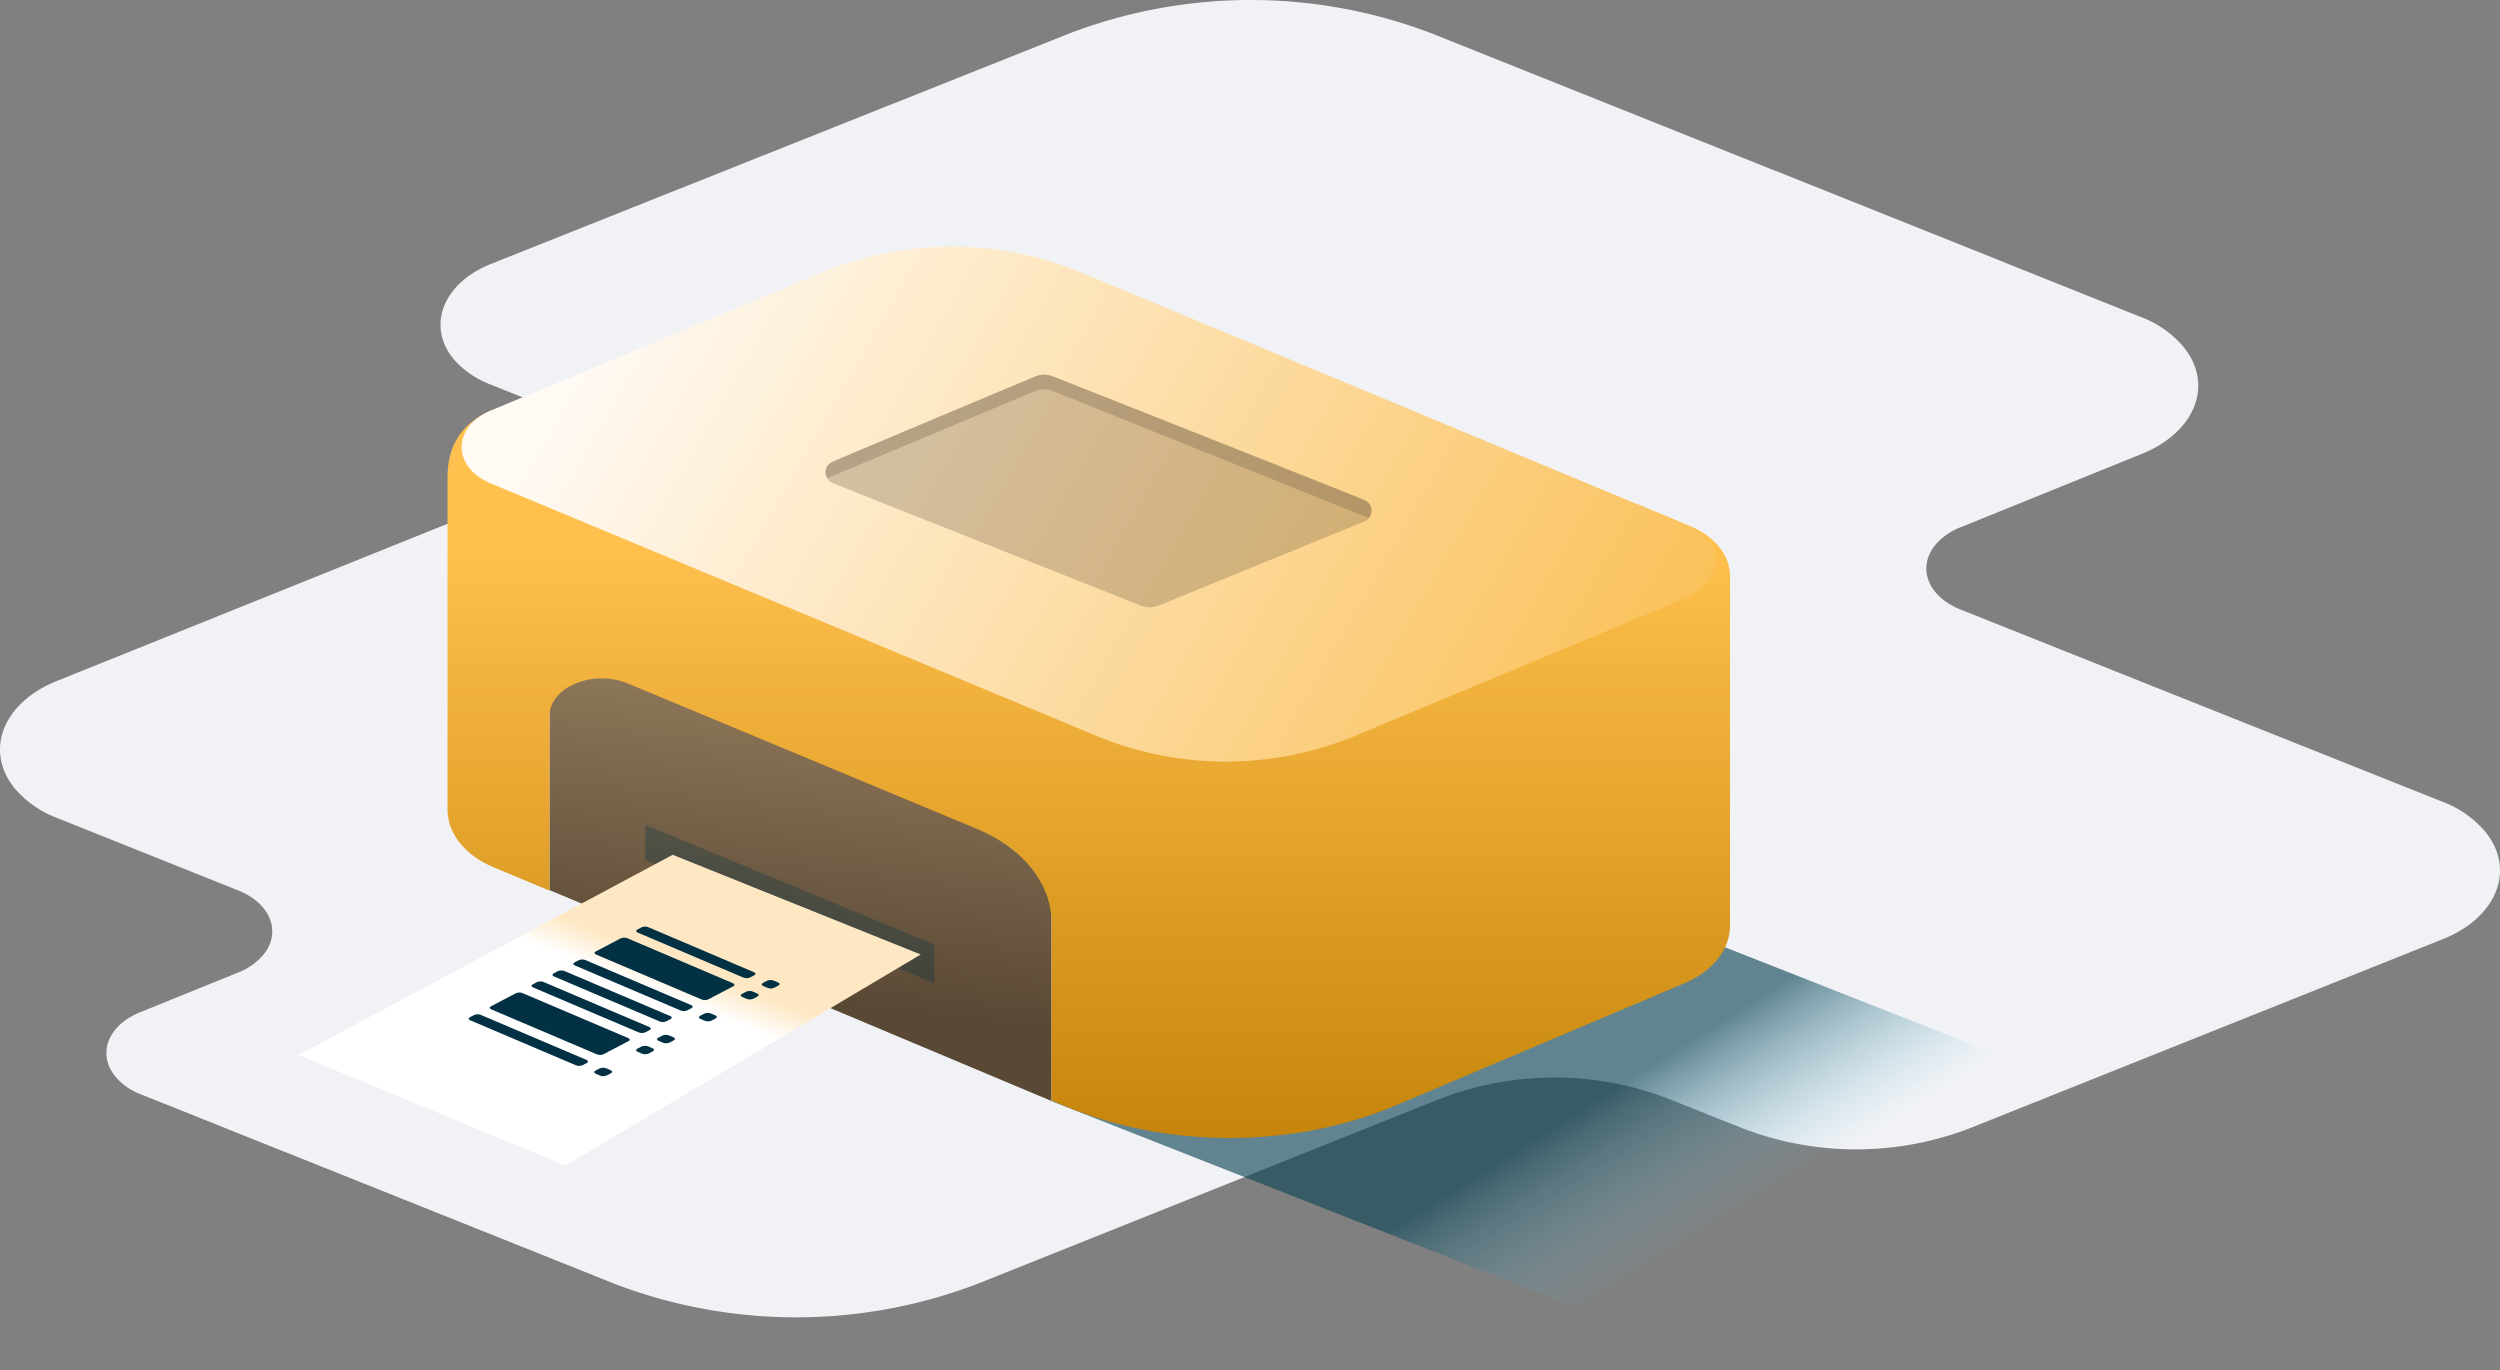
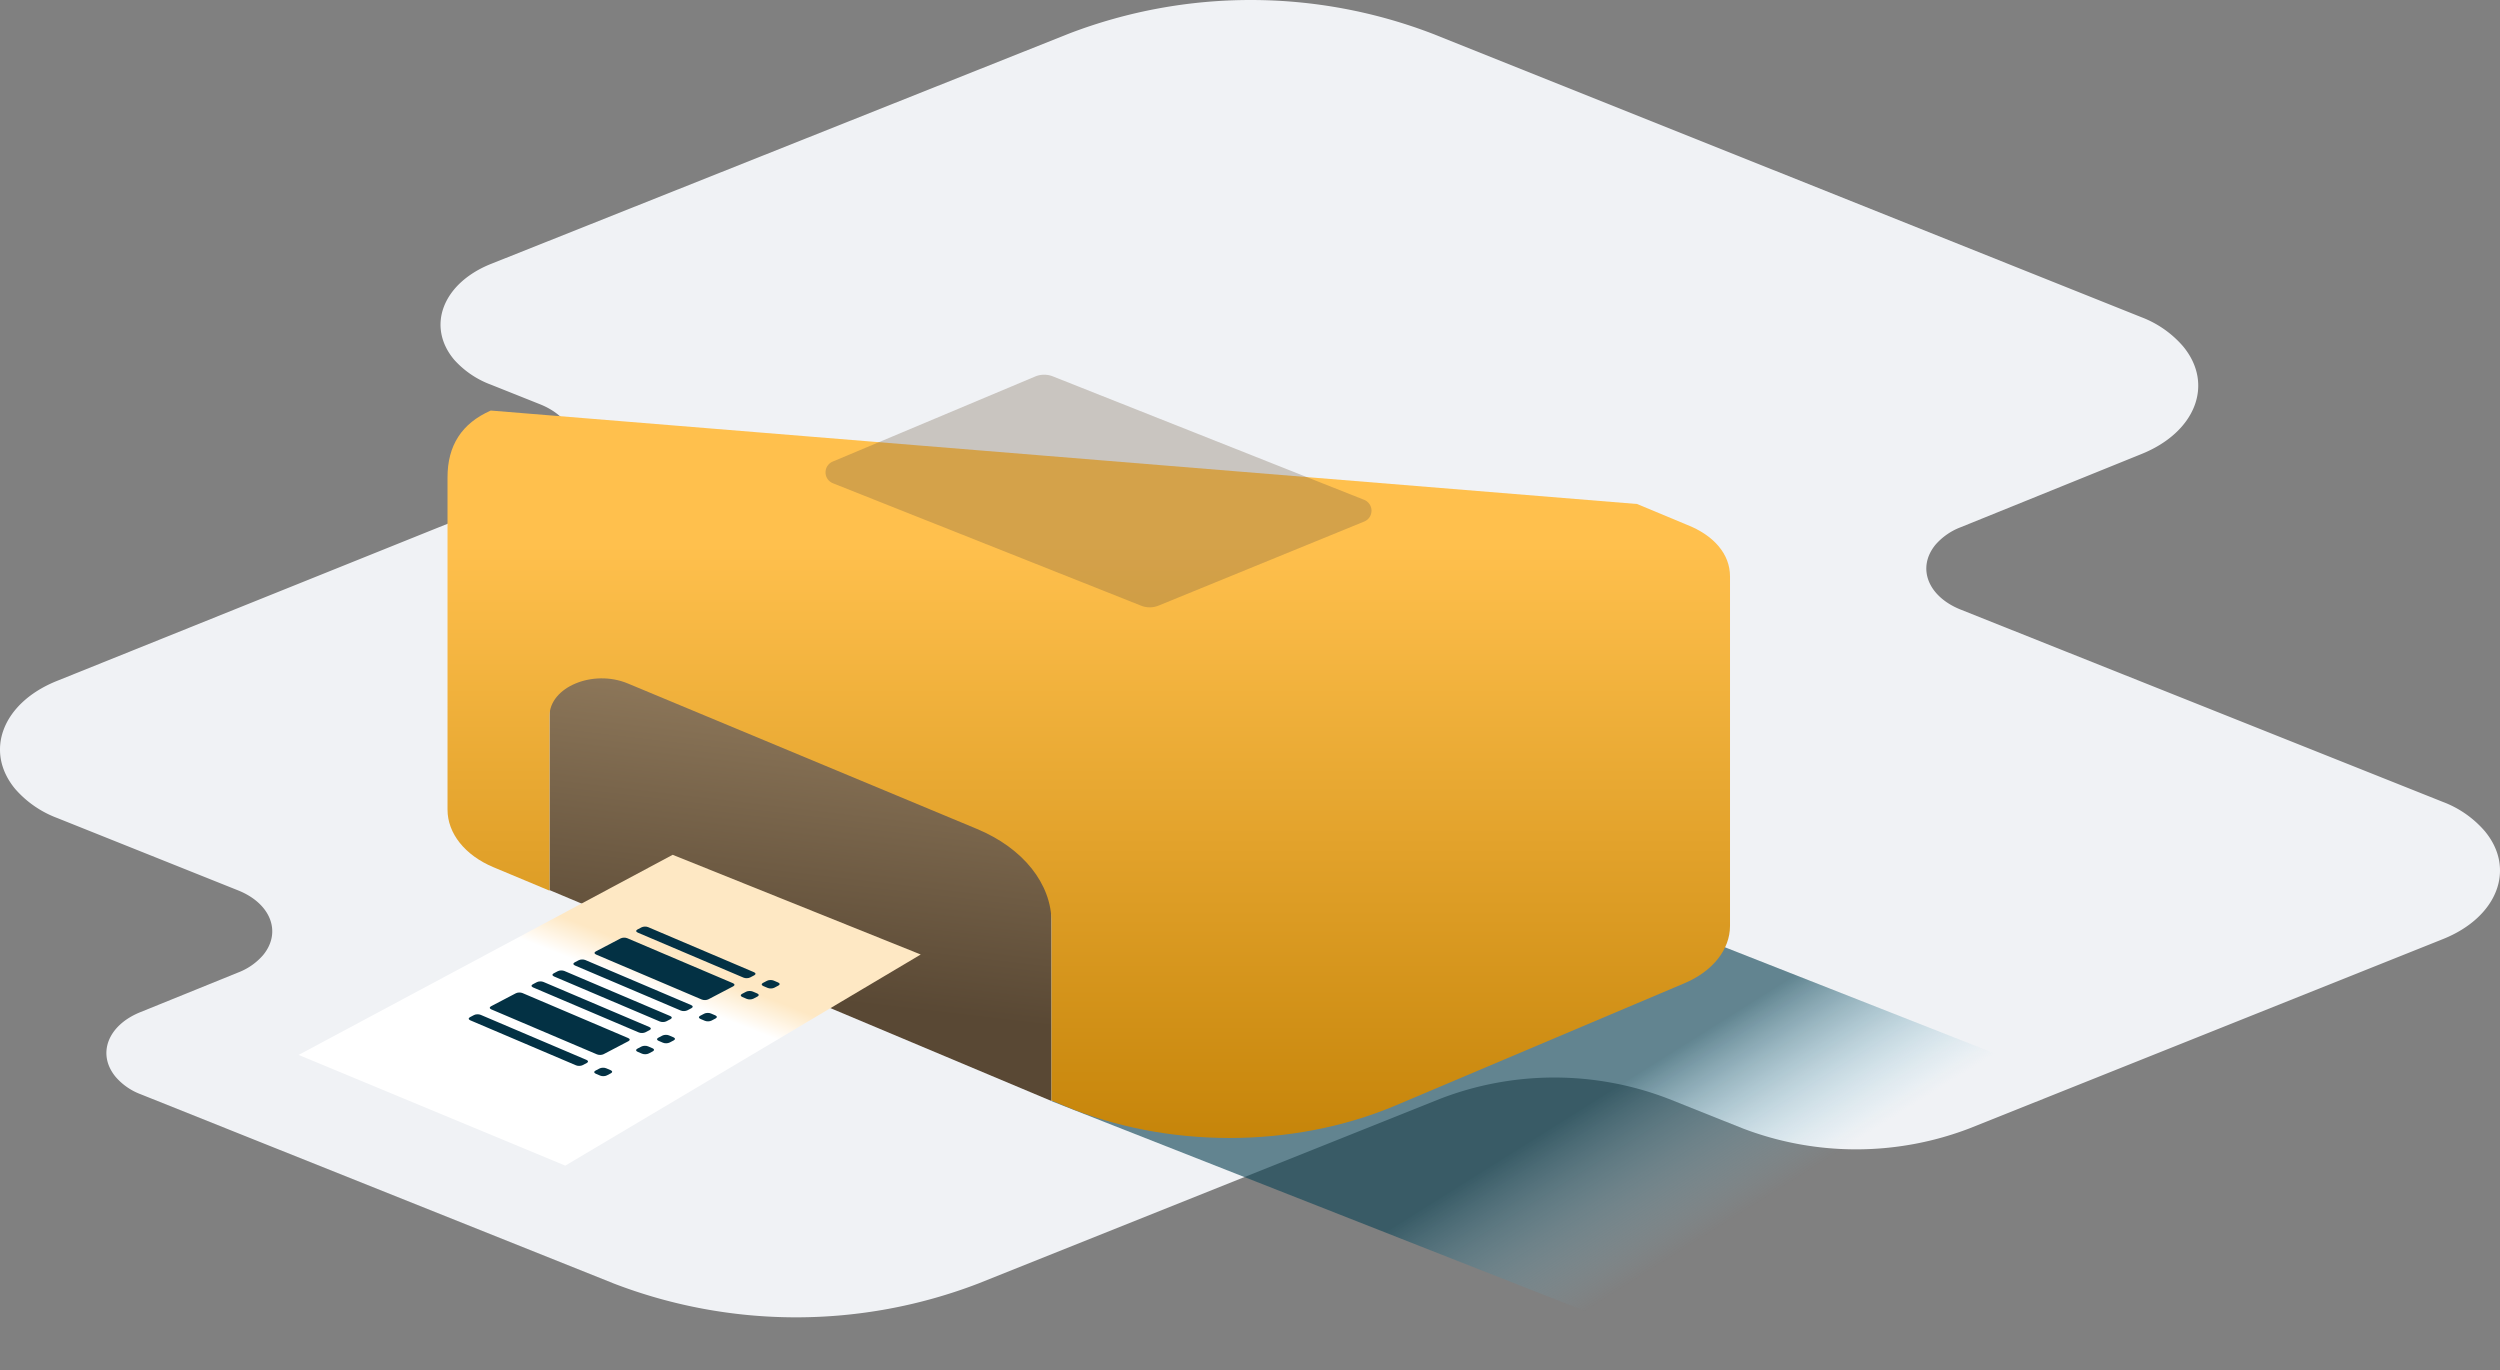
<svg xmlns="http://www.w3.org/2000/svg" width="427" height="234">
  <rect width="100%" height="100%" fill="#808080" stroke="none" />
  <defs>
    <linearGradient x1="61.075%" y1="55.59%" x2="42.191%" y2="43.695%" id="a">
      <stop stop-color="#77C4DF" stop-opacity="0" offset="0%" />
      <stop stop-color="#114758" offset="100%" />
    </linearGradient>
    <linearGradient x1="105.98%" y1="-26.282%" x2="91.387%" y2="82.132%" id="b">
      <stop stop-color="#AC9370" offset="0%" />
      <stop stop-color="#594834" offset="100%" />
    </linearGradient>
    <linearGradient x1="70.847%" y1="42.402%" x2="64.837%" y2="50%" id="c">
      <stop stop-color="#FEE8C4" offset="0%" />
      <stop stop-color="#FFF" offset="100%" />
    </linearGradient>
    <linearGradient x1="58.909%" y1="18.114%" x2="58.909%" y2="100%" id="d">
      <stop stop-color="#FFC04D" offset="0%" />
      <stop stop-color="#C58409" offset="100%" />
    </linearGradient>
    <linearGradient x1="123.488%" y1="68.645%" x2="5.944%" y2="41.57%" id="e">
      <stop stop-color="#F9B231" offset="0%" />
      <stop stop-color="#FFFAF4" offset="100%" />
    </linearGradient>
  </defs>
  <g fill="none" fill-rule="evenodd">
    <path d="M182.645 5.715L83.91 45.057c-8.276 3.286-11.13 10.657-6.35 16.371a15.78 15.78 0 0 0 6.321 4.286l8.376 3.343c5.593 2.242 7.505 7.142 4.28 11.07a10.687 10.687 0 0 1-4.28 2.972L9.73 116.3c-9.303 3.728-12.484 12-7.134 18.456a17.778 17.778 0 0 0 7.134 4.943l30.92 12.371c5.592 2.229 7.518 7.143 4.28 11.071a10.658 10.658 0 0 1-4.28 2.972l-16.623 6.742c-5.593 2.229-7.52 7.143-4.28 11.072a10.515 10.515 0 0 0 4.28 2.971l80.814 32.328a86.765 86.765 0 0 0 62.251 0l78.931-31.57a54.157 54.157 0 0 1 38.91 0l12.64 5.042a54.157 54.157 0 0 0 38.895 0l80.786-32.3c9.317-3.728 12.513-12 7.134-18.456a17.692 17.692 0 0 0-7.134-4.972l-82.384-32.856c-5.593-2.243-7.519-7.143-4.28-11.085a10.786 10.786 0 0 1 4.28-2.972l30.834-12.485c9.33-3.729 12.527-11.986 7.134-18.457a17.75 17.75 0 0 0-7.134-4.957l-120.95-48.37a86.722 86.722 0 0 0-62.11-.072z" fill="#F0F2F5" />
    <path fill="url(#a)" fill-rule="nonzero" opacity=".64" d="M253.974 195.407l85.91-37.737-116.948-46.014-94.342 34.42z" transform="translate(51 42)" />
    <path d="M42.852 110.025v-30.71c0-4.957 7.428-8.059 13.376-5.58l59.64 24.848c7.873 3.281 12.734 9.348 12.734 15.954v31.52l-85.75-36.032z" fill="url(#b)" fill-rule="nonzero" transform="translate(51 42)" />
-     <path fill-opacity=".3" fill="#033144" d="M110.213 140.88v6l49.367 21.114v-6.662z" />
    <path fill="url(#c)" fill-rule="nonzero" d="M63.893 104l42.367 17.029-60.71 36.061L0 138.18z" transform="translate(51 42)" />
    <path d="M128.602 145.96v-30.423c0-6.606-4.86-12.673-12.734-15.954l-59.64-24.849c-5.948-2.478-13.376.624-13.376 5.58v29.807l-9.593-4.01c-4.844-2.034-7.822-5.768-7.822-9.81V39.52c0-5.417 2.413-9.203 7.385-11.399L228.61 44.083l8.49 3.538c4.62 1.803 7.385 5.016 7.385 8.81v59.72c0 4.05-2.995 7.793-7.856 9.818l-49.559 20.97c-17.407 7.254-38.861 7.237-56.251-.052l-2.217-.926z" fill="url(#d)" fill-rule="nonzero" transform="translate(51 42)" />
-     <path d="M32.822 28.121L89.998 4.29a57.77 57.77 0 0 1 43.08 0l103.996 43.349c6.632 2.768 6.632 9.681 0 12.441l-57.175 23.832a57.77 57.77 0 0 1-43.081 0L32.822 40.563c-6.632-2.76-6.632-9.673 0-12.442z" fill="url(#e)" fill-rule="nonzero" transform="translate(51 42)" />
    <path d="M80.27 173.734l.701-.367c.298-.156.803-.171 1.127-.033l18.074 7.694c.324.138.345.377.047.533l-.7.366c-.3.157-.803.171-1.127.034l-18.075-7.695c-.324-.138-.344-.376-.046-.532zm3.598-1.864l4.246-2.223c.299-.156.803-.171 1.127-.033l18.052 7.685c.324.138.345.376.047.532l-4.247 2.224c-.298.156-.802.17-1.126.033l-18.053-7.685c-.324-.138-.344-.376-.046-.533zm17.893-9.37l4.247-2.223c.298-.156.802-.17 1.126-.033l18.053 7.685c.324.138.344.377.046.533l-4.246 2.223c-.298.156-.803.171-1.127.033l-18.052-7.685c-.324-.138-.345-.376-.047-.532zm-10.763 5.617l.7-.367c.299-.156.803-.171 1.127-.033l18.074 7.694c.324.138.345.376.047.533l-.7.366c-.299.157-.803.171-1.127.034l-18.075-7.695c-.323-.138-.344-.376-.046-.532zm3.576-1.873l.7-.366c.298-.157.803-.171 1.127-.034l18.074 7.695c.324.138.345.376.046.532l-.7.367c-.298.156-.802.171-1.126.033l-18.075-7.694c-.324-.138-.344-.377-.046-.533zm3.576-1.872l.7-.367c.298-.156.802-.17 1.126-.033l18.075 7.695c.324.137.344.376.046.532l-.7.367c-.298.156-.803.17-1.127.033l-18.074-7.695c-.324-.138-.345-.376-.046-.532zm10.727-5.617l.7-.367c.298-.156.803-.17 1.127-.033l18.074 7.695c.324.137.345.376.046.532l-.7.367c-.298.156-.803.17-1.126.033l-18.075-7.695c-.324-.138-.345-.376-.046-.532zm-7.168 24.105l.7-.367c.298-.156.803-.17 1.126-.033l.76.324c.325.138.346.376.047.532l-.7.367c-.298.156-.803.17-1.127.033l-.76-.324c-.324-.138-.345-.376-.046-.532zm7.151-3.745l.7-.367c.299-.156.803-.17 1.127-.033l.76.324c.324.138.345.376.047.533l-.7.366c-.299.156-.803.171-1.127.033l-.76-.323c-.324-.138-.345-.377-.047-.533zm3.576-1.872l.7-.367c.298-.156.803-.17 1.127-.033l.76.324c.324.138.345.376.046.532l-.7.367c-.298.156-.802.17-1.126.033l-.76-.324c-.325-.138-.345-.376-.047-.532zm7.151-3.745l.7-.367c.299-.156.803-.17 1.127-.033l.76.324c.324.138.345.376.047.532l-.7.367c-.299.156-.803.171-1.127.033l-.76-.323c-.324-.138-.345-.377-.047-.533zm7.152-3.745l.7-.366c.298-.156.803-.171 1.127-.033l.76.323c.324.138.345.377.046.533l-.7.367c-.298.156-.803.17-1.126.033l-.76-.324c-.325-.138-.346-.376-.047-.533zm3.575-1.872l.7-.367c.3-.156.803-.17 1.127-.033l.76.324c.325.138.345.376.047.532l-.7.367c-.298.156-.803.171-1.127.033l-.76-.323c-.324-.138-.345-.377-.047-.533z" fill="#033144" fill-rule="nonzero" />
    <path d="M142.262 82.54l52.635 20.91a4 4 0 0 0 2.99-.015l35.123-14.357a2 2 0 0 0-.019-3.71l-53.172-21.086a4 4 0 0 0-3.024.03l-34.57 14.526a2 2 0 0 0 .037 3.702z" fill-opacity=".3" fill="#6F5C44" />
-     <path d="M141.322 81.666l35.463-14.864a4 4 0 0 1 3.04-.022l53.972 21.706c.773-1.144.63-2.118-.43-2.922-1.657-.752-19.508-7.847-53.554-21.287a4 4 0 0 0-3.013.03c-20.54 8.594-31.794 13.333-33.763 14.219-1.872.638-2.444 1.684-1.715 3.14z" fill-opacity=".3" fill="#6F5C44" />
  </g>
</svg>